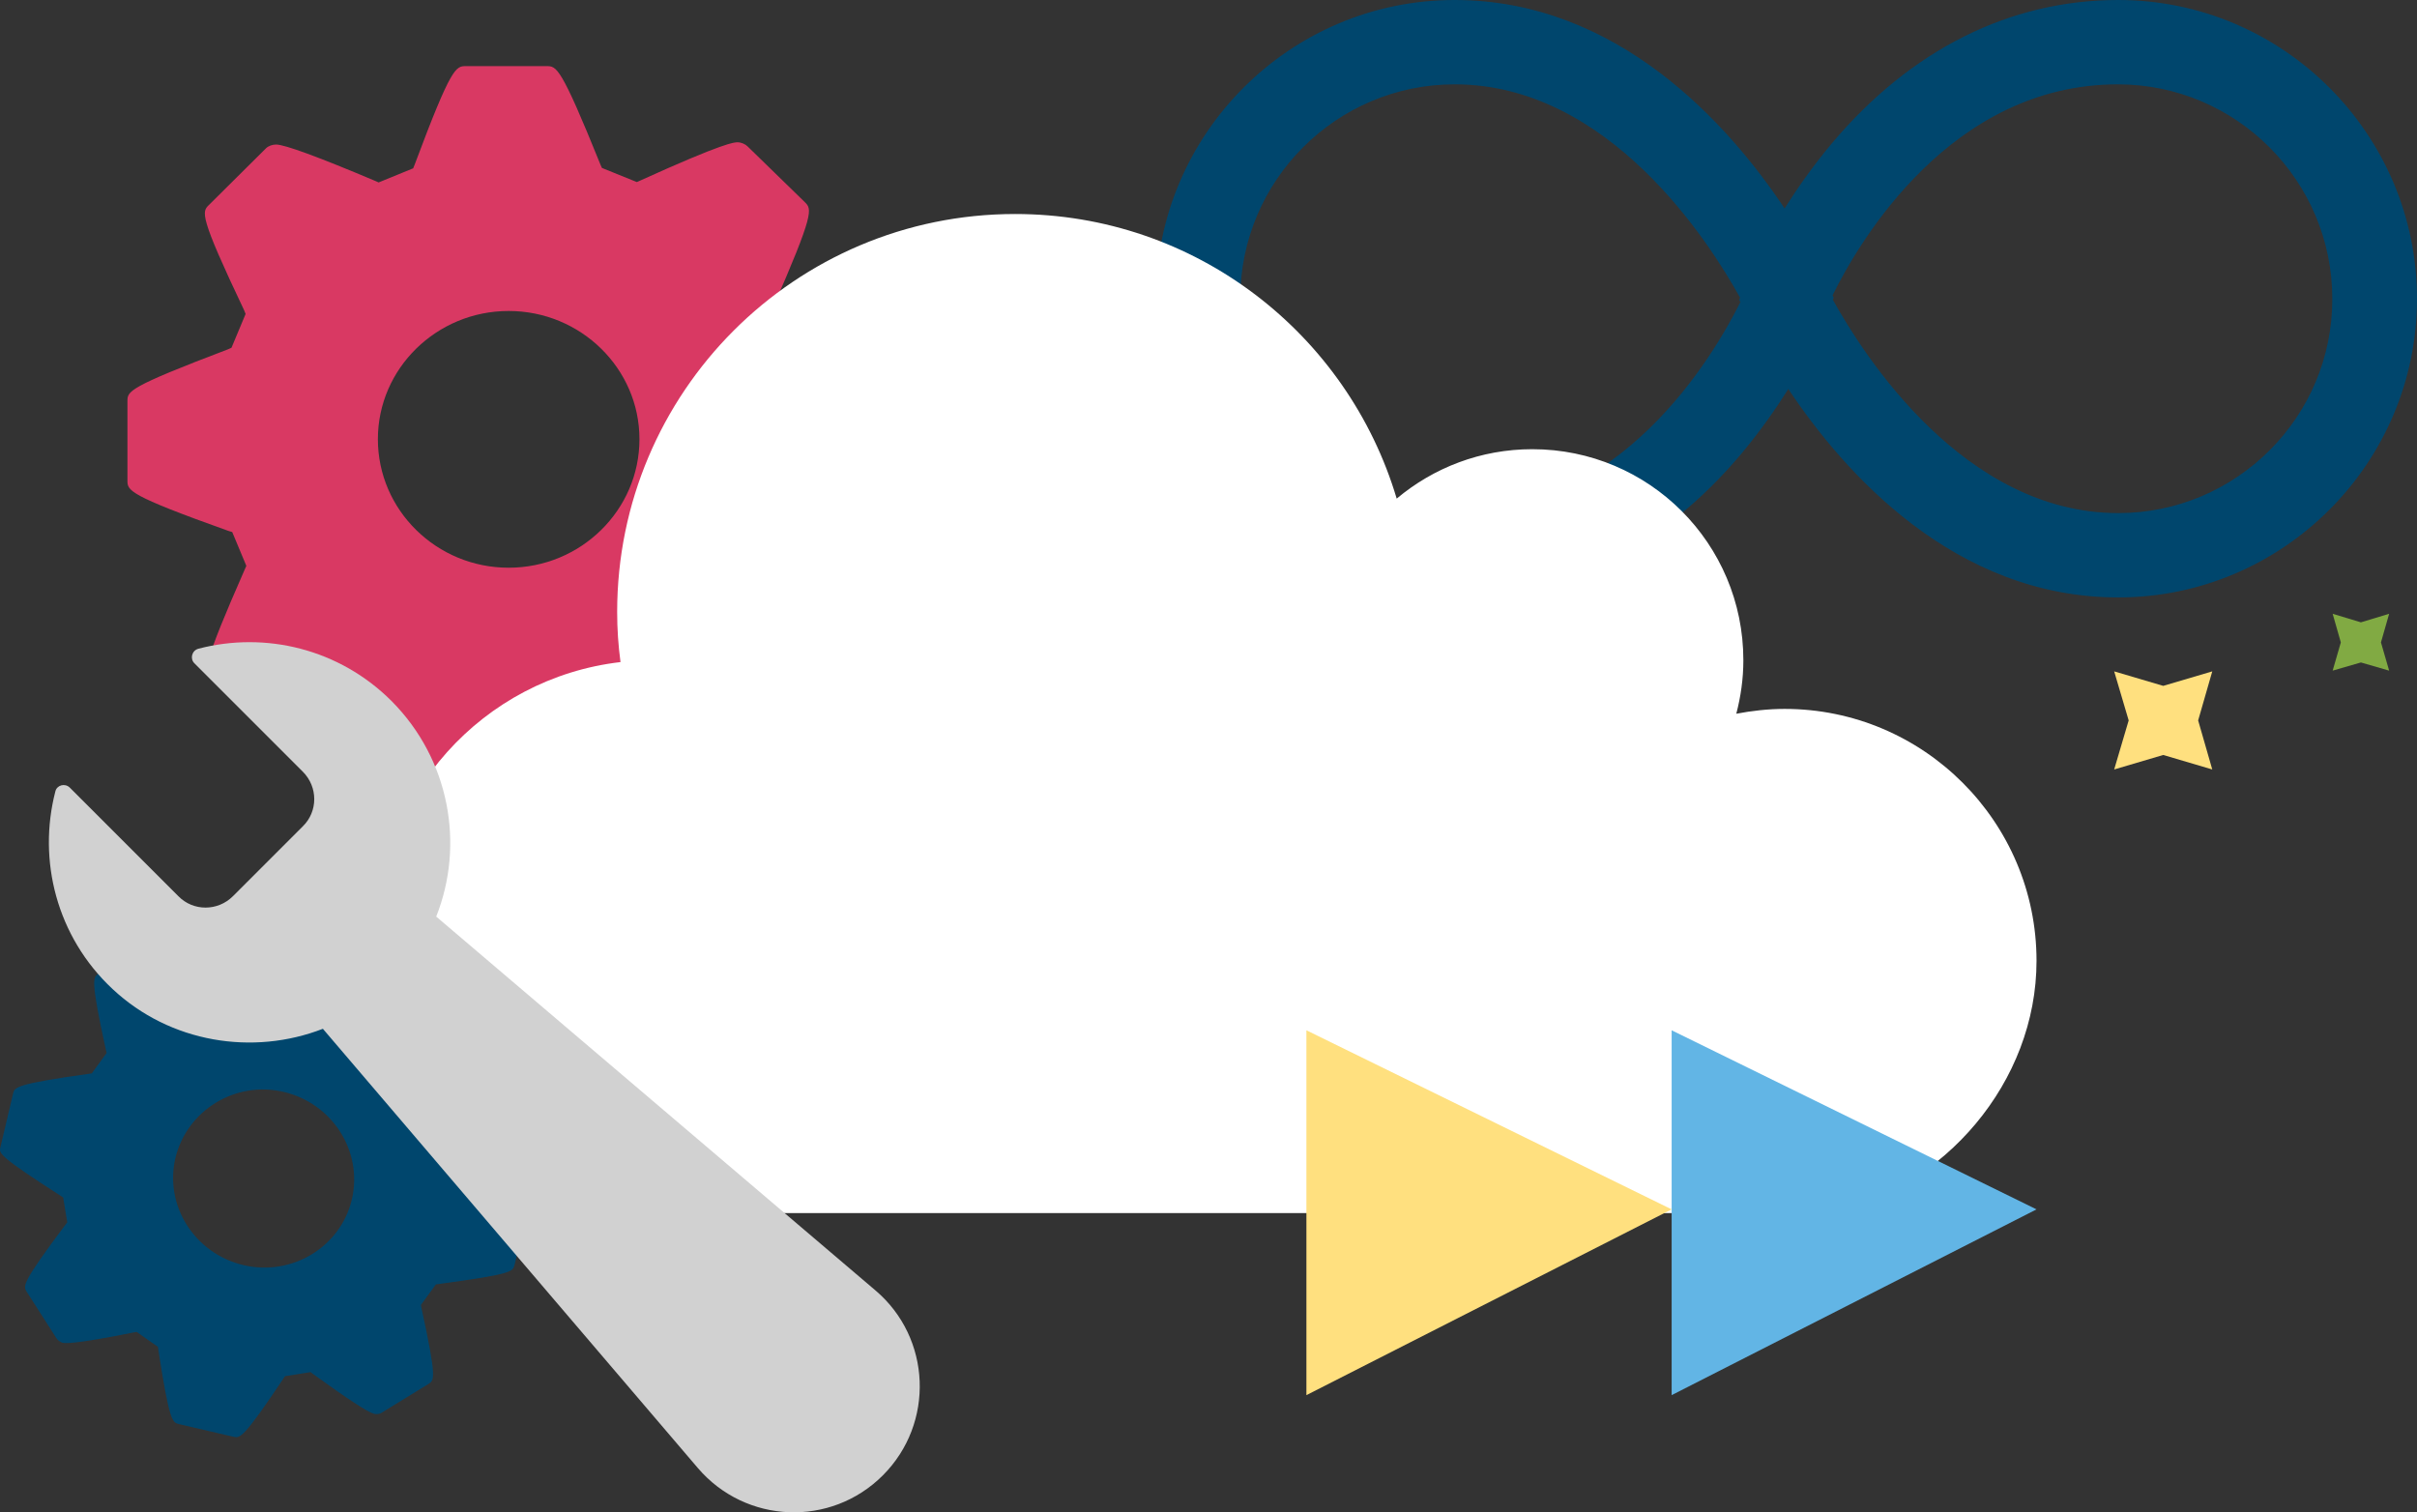
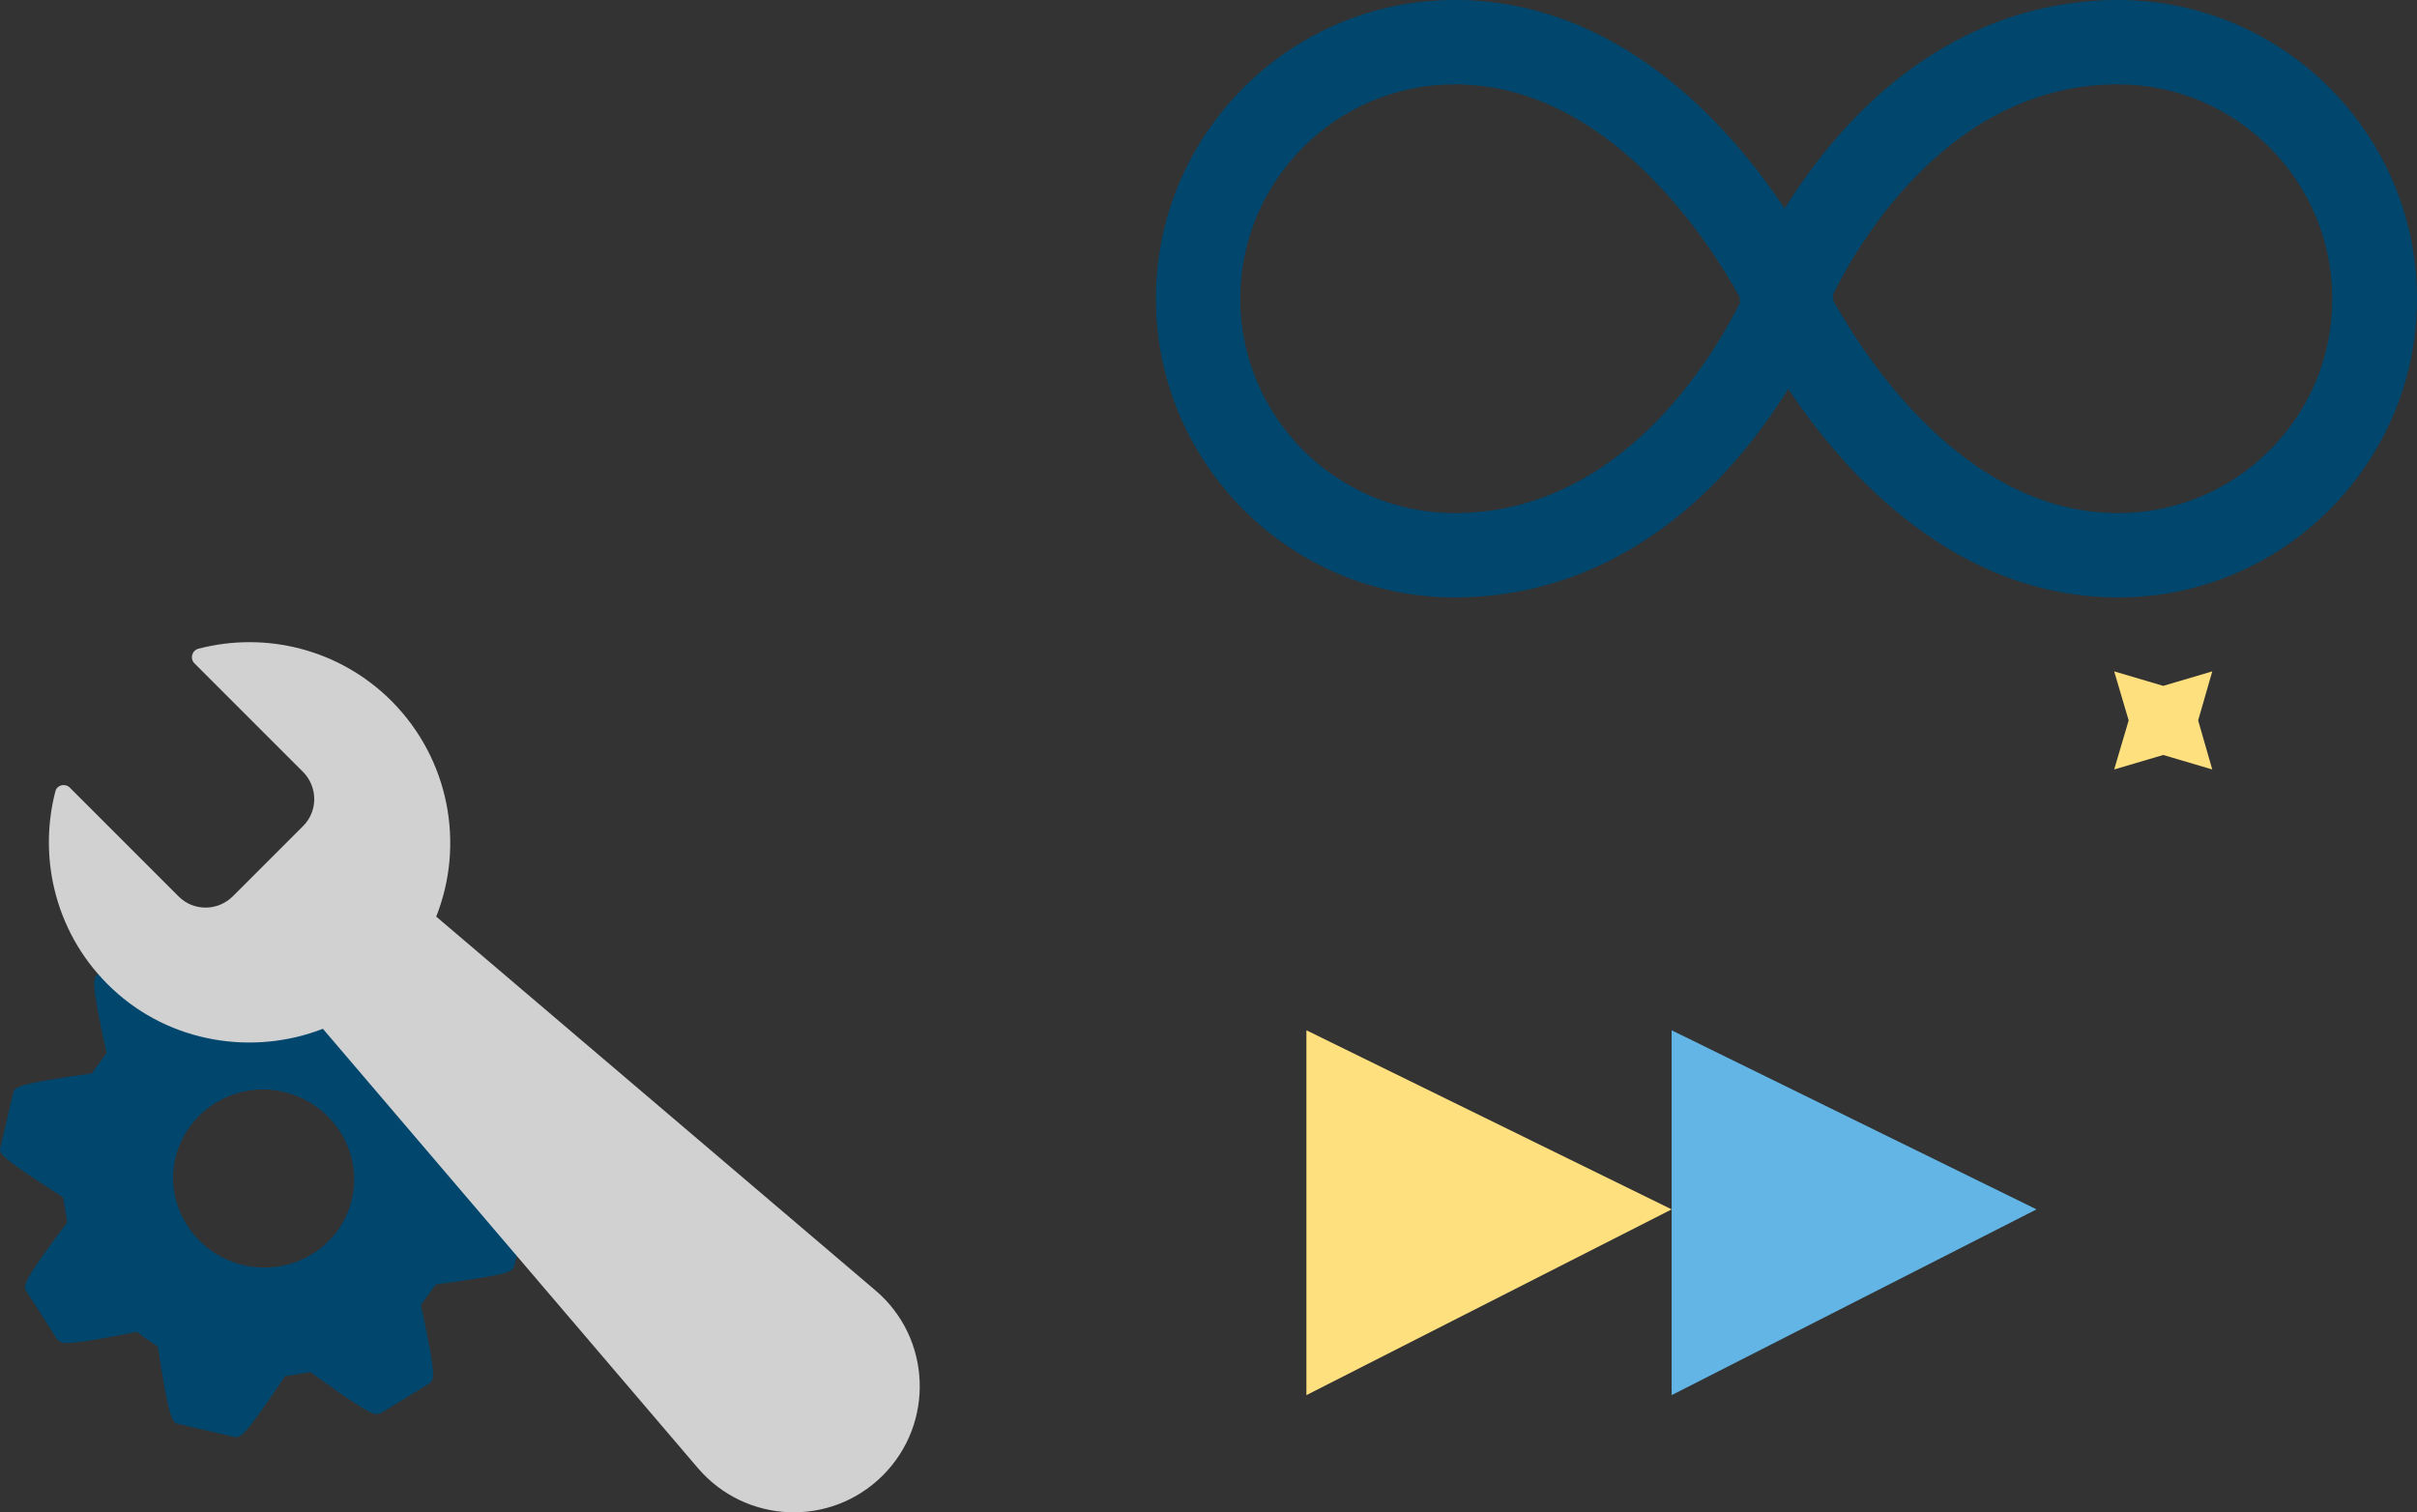
<svg xmlns="http://www.w3.org/2000/svg" version="1.1" id="Layer_1" x="0px" y="0px" viewBox="0 0 650.5 407" style="enable-background:new 0 0 650.5 407;" xml:space="preserve">
  <rect x="0" y="0" width="650.5" height="407" fill="#333333" stroke="none" />
  <style type="text/css">
	.st0{fill:#00466D;}
	.st1{fill:#D93963;}
	.st2{fill:#FFFFFF;}
	.st3{fill:#81AA43;}
	.st4{fill:#FFE07F;}
	.st5{fill:#D1D1D1;}
	.st6{fill-rule:evenodd;clip-rule:evenodd;fill:#62B5E5;}
	.st7{fill-rule:evenodd;clip-rule:evenodd;fill:#FFE07F;}
</style>
  <g>
    <g>
      <path class="st0" d="M570.1,0C541,0,514.3,13.3,493,38.6c-5.1,6.1-9.3,12.1-12.7,17.5C465.3,33.6,435.5,0,391.5,0    c-44.3,0-80.4,36.1-80.4,80.4s36.1,80.4,80.4,80.4c29.1,0,55.8-13.3,77.1-38.6c5.1-6.1,9.3-12.1,12.7-17.5    c15,22.5,44.7,56.1,88.8,56.1c44.3,0,80.4-36.1,80.4-80.4S614.4,0,570.1,0z M391.5,138.1c-31.8,0-57.7-25.9-57.7-57.7    s25.9-57.7,57.7-57.7c41.6,0,68.6,42.6,76.8,57.4l-0.2,0.6l0.3,0.6C461,96.1,436.3,138.1,391.5,138.1z M570.1,138.1    c-41.6,0-68.6-42.6-76.8-57.4l0.2-0.6l-0.3-0.6c7.3-14.8,32-56.8,76.8-56.8c31.8,0,57.7,25.9,57.7,57.7    C627.8,112.2,601.9,138.1,570.1,138.1z" />
      <g>
        <g>
          <g>
-             <path class="st1" d="M212.2,93.6l-1-0.3l-3.8-9.1l0.4-0.9c11.5-26.2,10.7-27,8.8-28.9l-15.4-15c-0.6-0.6-1.7-1.1-2.7-1.1       c-0.9,0-3.5,0-26.2,10.3l-0.9,0.4l-9.4-3.8l-0.4-0.9c-10.7-26.5-11.8-26.5-14.5-26.5h-21.7c-2.7,0-3.9,0-13.8,26.5l-0.4,1       l-9.3,3.8l-0.9-0.4c-15.4-6.5-24.4-9.8-26.7-9.8c-1,0-2.1,0.4-2.7,1L56.3,55.1c-2,1.9-2.8,2.7,9.4,28.4l0.4,1l-3.8,9.1L61.4,94       c-27.1,10.3-27.1,11.3-27.1,14v21.3c0,2.7,0,3.9,27.2,13.6l1,0.3l3.8,9.1l-0.4,0.9c-11.5,26.2-10.8,26.9-8.8,28.9l15.4,15       c0.6,0.6,1.8,1.1,2.7,1.1s48.7,20.5,51.4,20.5h21.8c2.7,0,3.9,0,13.8-26.5l0.4-1l9.3-3.8l0.9,0.4c15.4,6.5,24.4,9.8,26.7,9.8       c0.9,0,2.1-0.4,2.7-1l15.4-15.1c1.9-1.9,2.8-2.7-9.4-28.3l-0.5-1l3.8-9l0.9-0.4c27.1-10.5,27.1-11.6,27.1-14.3v-21.3       C239.4,104.4,239.4,103.3,212.2,93.6z M136.9,152.8c-19.4,0-35.2-15.5-35.2-34.6c0-19,15.8-34.5,35.2-34.5s35.2,15.5,35.2,34.5       C172.1,137.3,156.3,152.8,136.9,152.8z" />
-           </g>
+             </g>
        </g>
      </g>
      <g>
        <g>
          <g>
            <path class="st0" d="M16.4,321.9l0.6,0.4l1.1,6.7l-0.4,0.5C5.8,345.4,6.2,346.1,7.2,347.7l8,12.5c0.3,0.5,1,1,1.6,1.2       c0.6,0.1,2.4,0.6,19.3-2.8l0.7-0.1l5.7,4l0.1,0.7c3,19.5,3.8,19.7,5.6,20.1l14.6,3.4c1.8,0.4,2.6,0.6,13.5-15.7l0.4-0.6       l6.9-1.1l0.5,0.4c9.4,6.8,14.9,10.4,16.5,10.8c0.7,0.2,1.5,0.1,2-0.2l12.7-7.8c1.6-1,2.3-1.4-1.9-20.6l-0.1-0.7l4-5.5l0.7-0.1       c19.9-2.7,20-3.3,20.5-5.2l3.4-14.4c0.4-1.8,0.6-2.6-16.2-13.5l-0.6-0.4l-1.1-6.7l0.4-0.5c11.9-15.9,11.5-16.4,10.5-18.1       l-8-12.5c-0.3-0.5-1-1-1.6-1.2s-29.6-21.5-31.4-21.9l-14.7-3.4c-1.8-0.4-2.6-0.6-13.5,15.7l-0.4,0.6l-6.9,1.1l-0.5-0.4       c-9.4-6.8-14.9-10.4-16.5-10.8c-0.6-0.1-1.5-0.1-2,0.2l-12.8,7.8c-1.6,1-2.3,1.4,1.9,20.6l0.2,0.8l-4,5.5l-0.7,0.1       c-19.9,2.8-20.1,3.6-20.5,5.4l-3.4,14.4C-0.3,310.4-0.4,311.1,16.4,321.9z M76.4,293.9c13.1,3.1,21.3,16,18.3,28.9       c-3,12.8-16.1,20.8-29.2,17.7c-13.1-3.1-21.3-16-18.3-28.8C50.3,298.8,63.4,290.8,76.4,293.9z" />
          </g>
        </g>
      </g>
-       <path class="st2" d="M548.1,258.6c0-37.4-30.4-67.8-67.8-67.8c-4.4,0-8.8,0.5-13,1.3c1.2-4.6,1.9-9.4,1.9-14.4    c0-31.4-25.4-56.8-56.8-56.8c-13.9,0-26.6,5-36.5,13.3c-13.2-44.3-54.1-76.6-102.7-76.6c-59.2,0-107.1,48-107.1,107.1    c0,4.6,0.3,9,0.9,13.5c-37,4.3-65.6,35.7-65.6,73.9c0,41.1,33.3,74.4,74.4,74.4h316.6C523.2,320,548.1,291.3,548.1,258.6z" />
-       <polygon class="st3" points="635.4,167.5 643,165.2 640.8,172.9 643,180.5 635.4,178.3 627.8,180.5 630,172.9 627.8,165.2   " />
      <polygon class="st4" points="582.2,184.6 595.4,180.7 591.6,193.9 595.4,207.1 582.2,203.2 569,207.1 572.9,193.9 569,180.7   " />
      <g>
        <path class="st5" d="M105.4,188.7c-14.1-14.1-34-18.8-52-14.1c-1.8,0.5-2.3,2.7-1.1,3.9l29.2,29.2c4.1,4.1,4.1,10.7,0,14.7     l-18.8,18.8c-4.1,4.1-10.7,4.1-14.7,0L18.8,212c-1.3-1.3-3.5-0.7-3.9,1c-4.8,18.5,0.3,39.1,15.4,53.2     c15.5,14.5,37.8,18,56.6,10.7l100.9,118.2c12.9,15.1,35.8,16,49.8,2s13.1-37-2-49.8L117.4,246.7     C125.1,227.3,121,204.4,105.4,188.7z" />
      </g>
      <g>
        <polygon id="Fill-10_176_" class="st6" points="449.9,375.5 548.1,325.5 449.9,277.3    " />
        <polygon id="Fill-10_171_" class="st7" points="351.6,375.5 449.9,325.5 351.6,277.3    " />
      </g>
    </g>
  </g>
</svg>